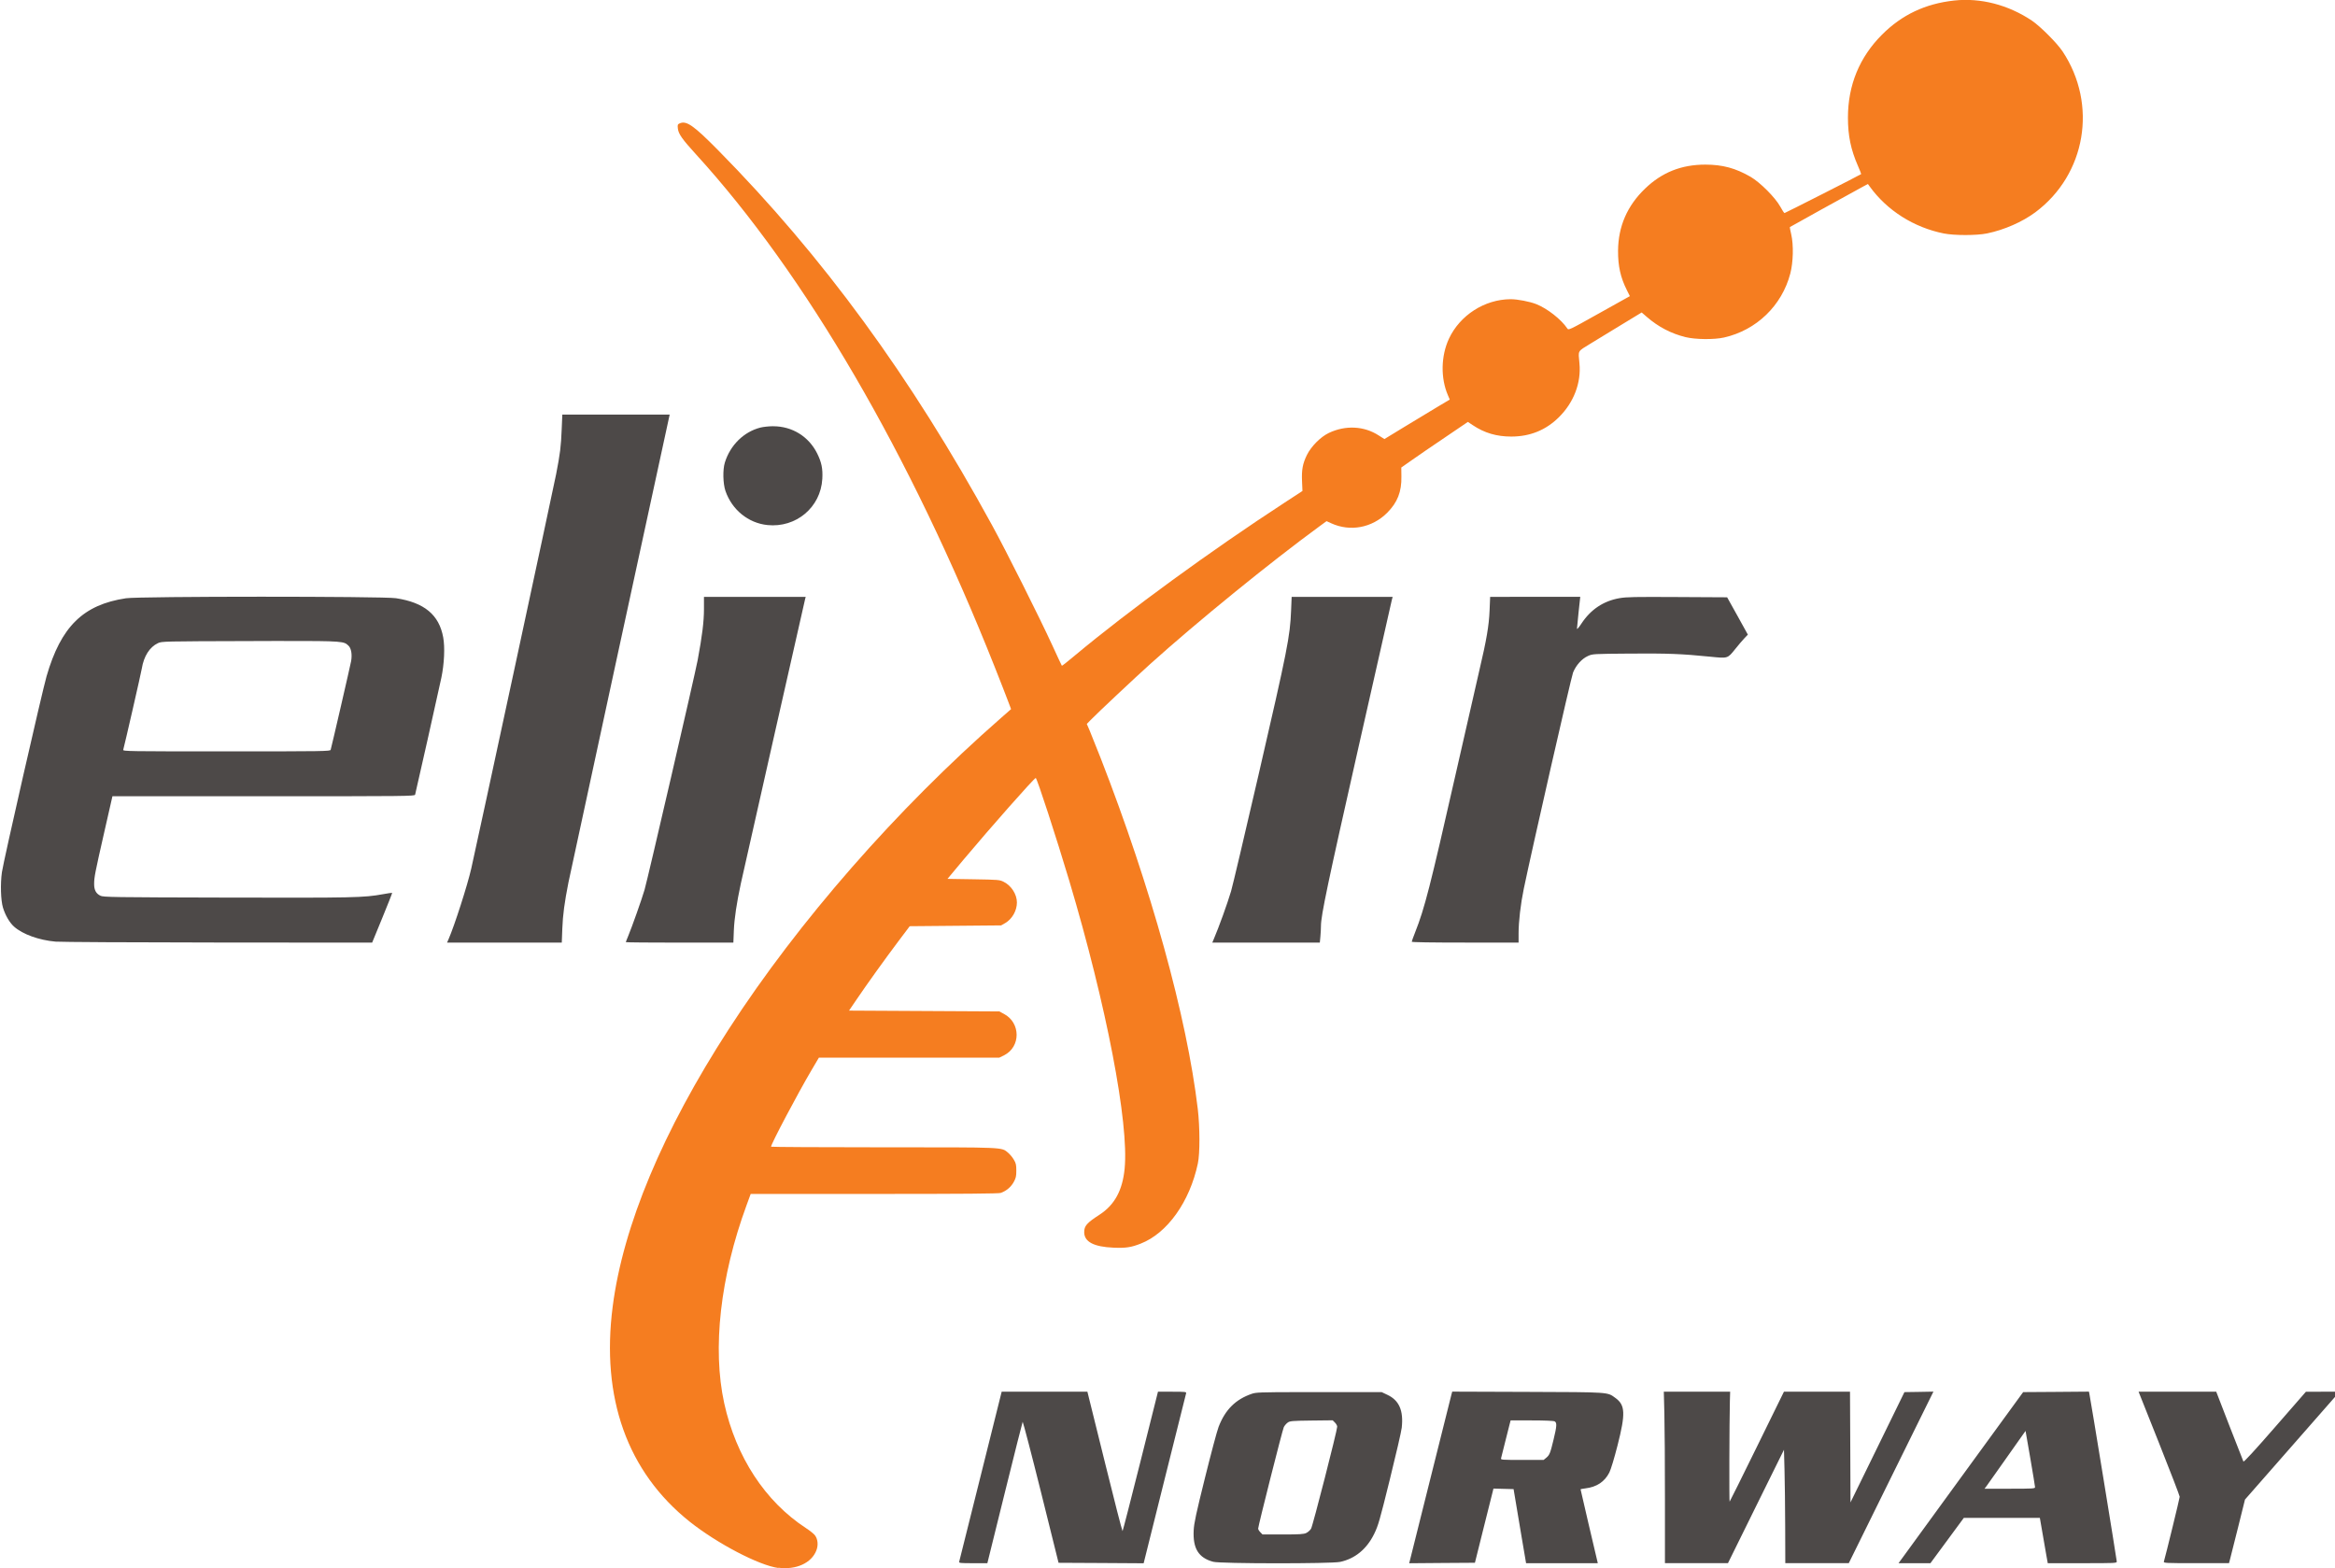
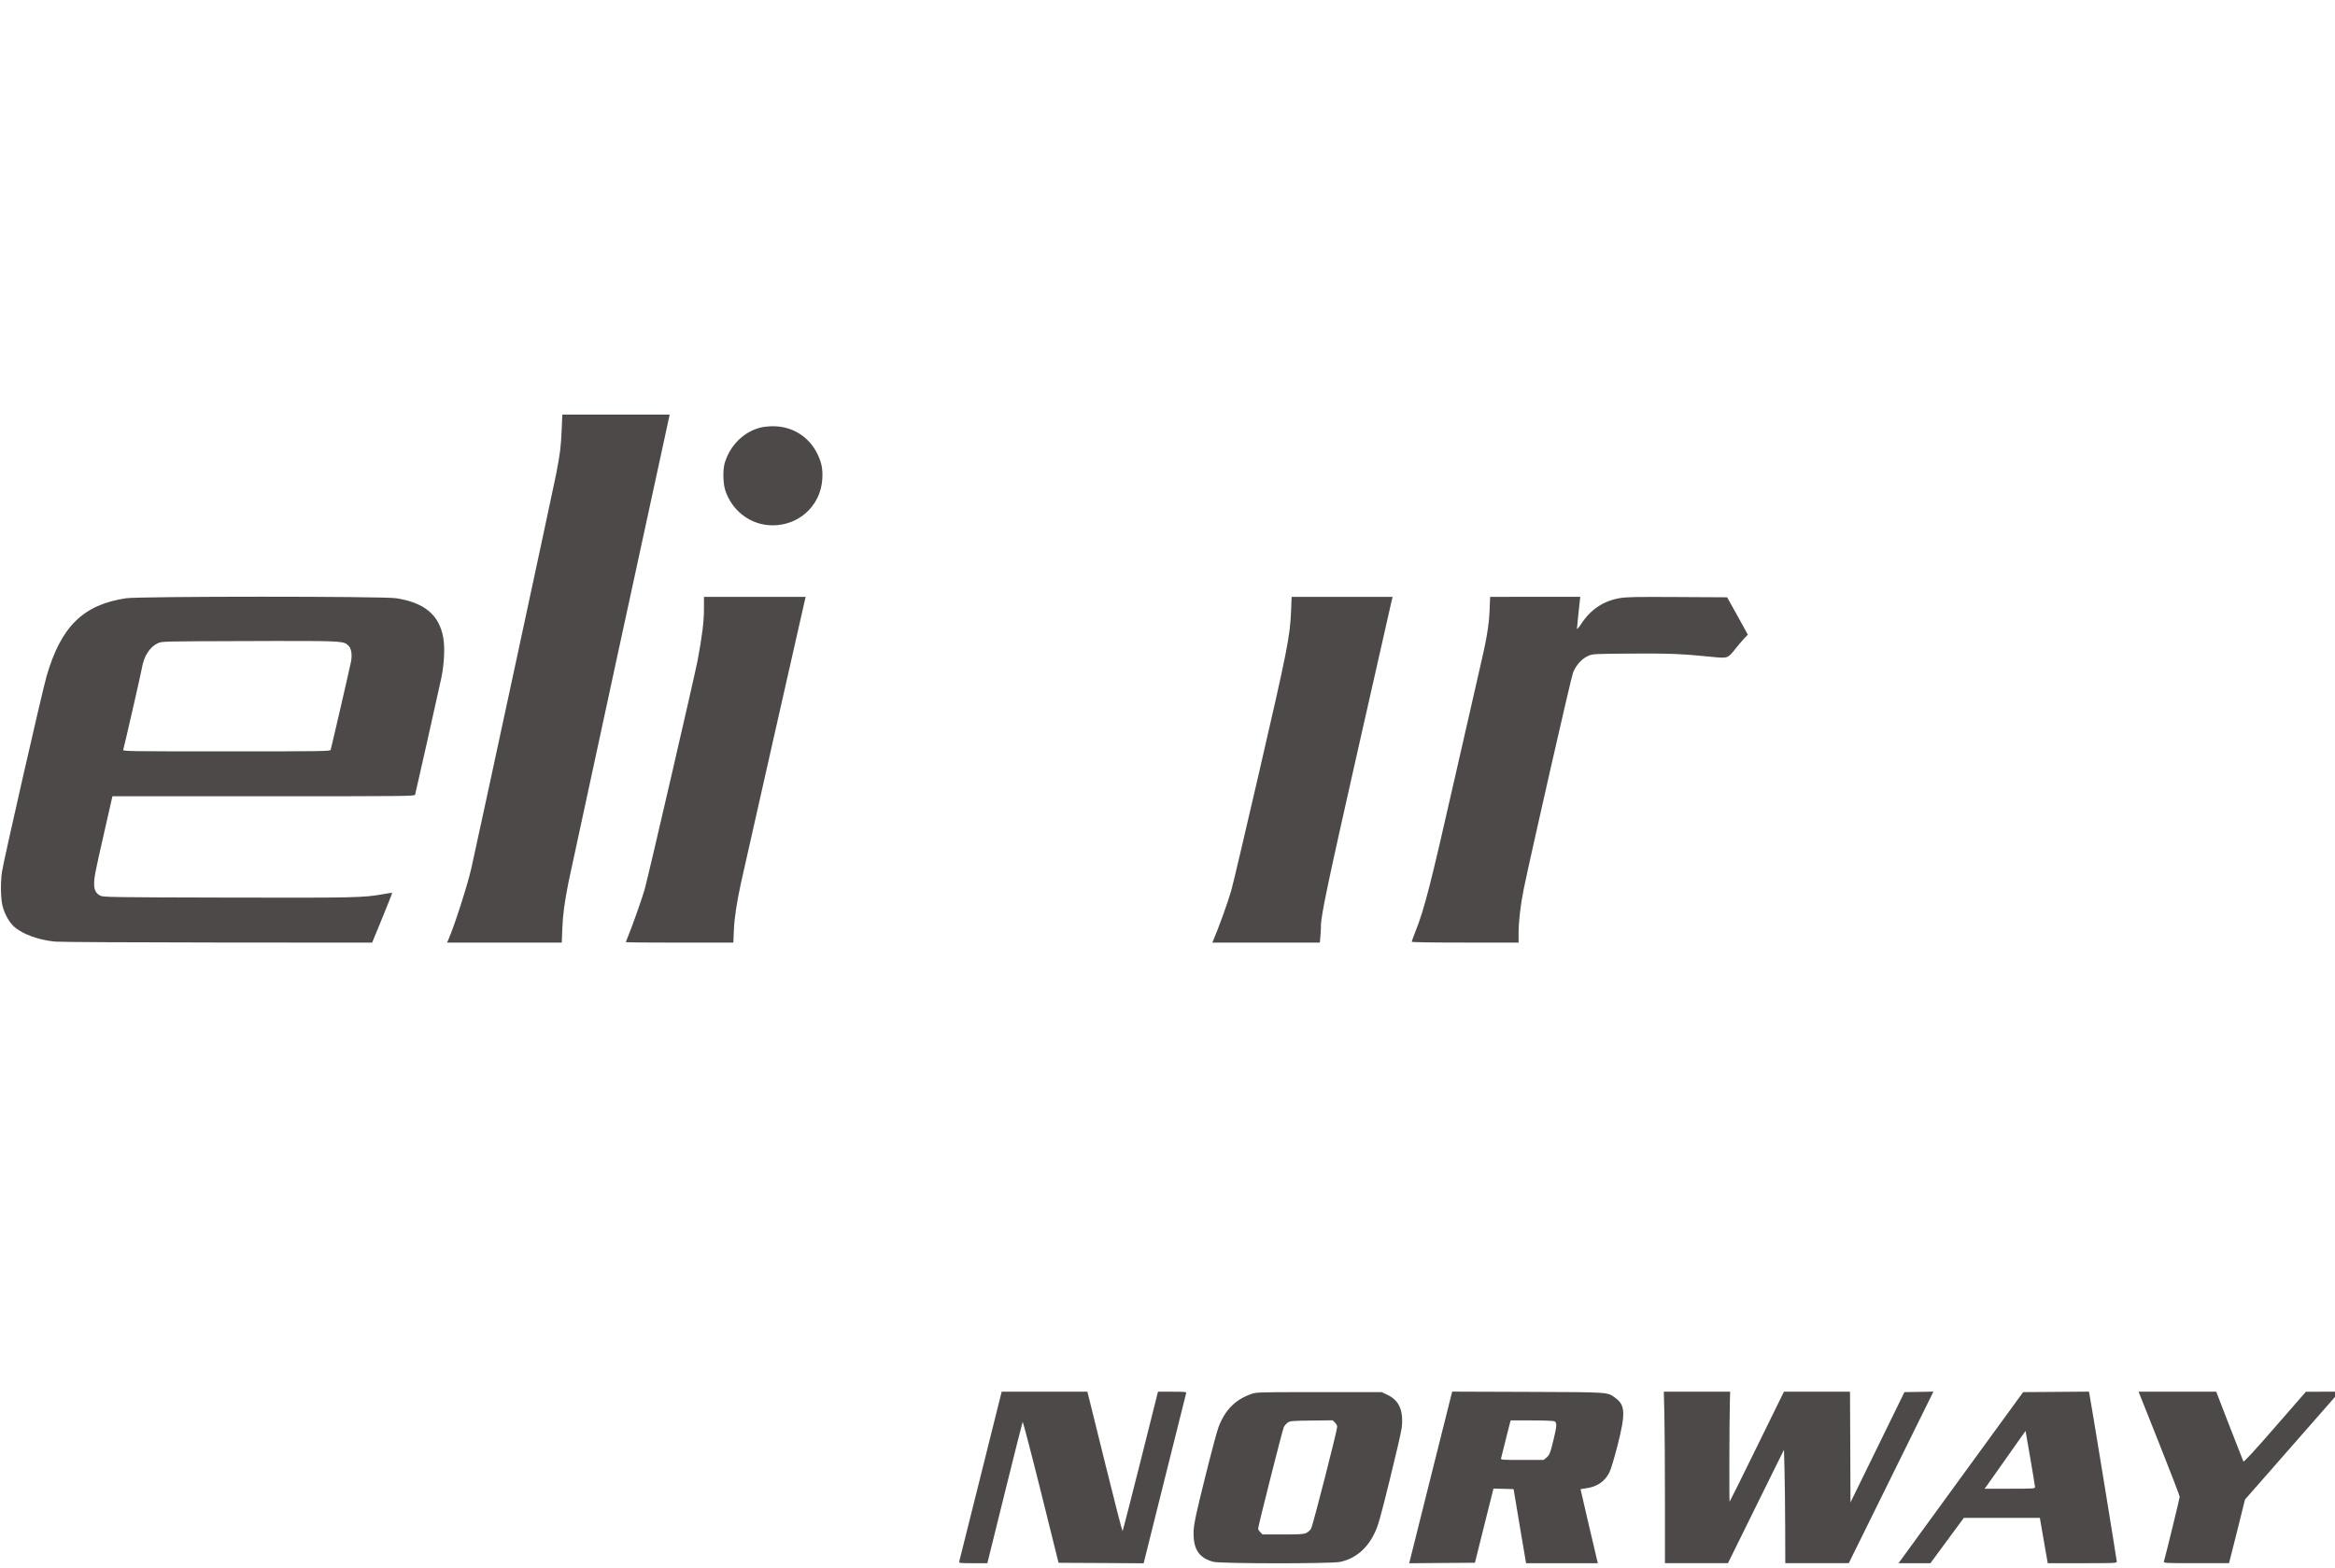
<svg xmlns="http://www.w3.org/2000/svg" xmlns:ns1="http://www.inkscape.org/namespaces/inkscape" xmlns:ns2="http://sodipodi.sourceforge.net/DTD/sodipodi-0.dtd" width="22.935mm" height="15.407mm" viewBox="0 0 22.935 15.407" version="1.1" id="svg2031" ns1:version="1.1.2 (0a00cf5339, 2022-02-04, custom)" ns2:docname="ELIXIR-NO.svg">
  <defs id="defs2025" />
  <ns2:namedview id="base" pagecolor="#ffffff" bordercolor="#666666" borderopacity="1.0" ns1:pageopacity="0.0" ns1:pageshadow="2" ns1:zoom="7.9195959" ns1:cx="35.355339" ns1:cy="8.8388348" ns1:document-units="mm" ns1:current-layer="layer1" showgrid="false" fit-margin-top="0" fit-margin-left="0" fit-margin-right="0" fit-margin-bottom="0" ns1:window-width="1720" ns1:window-height="1415" ns1:window-x="3640" ns1:window-y="0" ns1:window-maximized="1" ns1:pagecheckerboard="0" />
  <g ns1:label="Layer 1" ns1:groupmode="layer" id="layer1" transform="translate(-4.419,-5.891)">
    <g id="g1326" />
    <g id="g1331" style="fill:#4d4948;fill-opacity:1" transform="translate(-5.882,17.888)">
      <path id="path1255" style="fill:#4d4948;fill-opacity:1;stroke-width:0.033" d="m 43.084,-51.832 -0.023,0.541 c -0.027,0.654 -0.056,0.895 -0.207,1.672 -0.101,0.519 -2.958,13.799 -3.145,14.615 -0.142,0.623 -0.618,2.105 -0.842,2.621 l -0.055,0.125 h 2.127 2.125 l 0.02,-0.523 c 0.019,-0.504 0.08,-0.959 0.227,-1.707 0.05,-0.255 3.532,-16.353 3.725,-17.219 l 0.027,-0.125 h -1.99 z m 7.818,0.432 c -0.16,0 -0.376,0.024 -0.48,0.051 -0.618,0.161 -1.113,0.65 -1.314,1.297 -0.081,0.26 -0.07,0.78 0.023,1.051 0.241,0.699 0.844,1.189 1.551,1.264 1.065,0.112 1.98,-0.656 2.039,-1.713 0.021,-0.377 -0.028,-0.614 -0.193,-0.945 -0.313,-0.626 -0.925,-1.004 -1.625,-1.004 z m -18.986,6.32 c -2.38,4.17e-4 -4.759,0.02 -5.004,0.057 -1.587,0.239 -2.411,1.047 -2.945,2.893 -0.161,0.556 -1.599,6.866 -1.654,7.26 -0.061,0.435 -0.044,1.041 0.039,1.316 0.086,0.284 0.245,0.557 0.412,0.705 0.318,0.283 0.921,0.5 1.537,0.555 0.173,0.015 2.883,0.031 6.023,0.033 l 5.711,0.004 0.377,-0.918 c 0.207,-0.505 0.372,-0.922 0.365,-0.928 -0.006,-0.006 -0.161,0.018 -0.344,0.051 -0.712,0.129 -1.044,0.136 -5.777,0.125 -4.296,-0.01 -4.585,-0.015 -4.695,-0.07 -0.161,-0.08 -0.23,-0.21 -0.23,-0.43 0,-0.25 0.027,-0.396 0.373,-1.916 l 0.305,-1.34 h 5.602 c 5.305,0 5.601,-0.003 5.617,-0.059 0.026,-0.087 0.88,-3.892 0.973,-4.336 0.107,-0.512 0.136,-1.124 0.068,-1.496 -0.152,-0.836 -0.701,-1.291 -1.752,-1.451 -0.24,-0.037 -2.62,-0.055 -5,-0.055 z m 16.418,0.006 v 0.457 c -7.5e-5,0.456 -0.063,0.972 -0.234,1.891 -0.099,0.531 -1.847,8.092 -1.967,8.506 -0.103,0.355 -0.47,1.391 -0.615,1.738 -0.044,0.105 -0.08,0.197 -0.08,0.207 0,0.01 0.896,0.018 1.992,0.018 h 1.994 l 0.018,-0.457 c 0.018,-0.434 0.105,-1.018 0.258,-1.729 0.061,-0.285 2.344,-10.392 2.385,-10.557 l 0.02,-0.074 H 50.219 Z m 21.783,0 -0.021,0.508 c -0.038,0.961 -0.132,1.434 -1.209,6.1 -0.503,2.179 -0.96,4.116 -1.016,4.303 -0.138,0.464 -0.448,1.324 -0.643,1.781 l -0.053,0.125 h 1.994 1.992 l 0.021,-0.225 c 0.012,-0.124 0.021,-0.302 0.021,-0.396 5.25e-4,-0.384 0.248,-1.56 1.398,-6.652 0.662,-2.93 1.215,-5.376 1.23,-5.436 l 0.029,-0.107 h -1.873 z m 7.357,0 -0.021,0.508 c -0.022,0.555 -0.115,1.096 -0.373,2.189 -0.08,0.339 -0.476,2.076 -0.881,3.861 -0.952,4.199 -1.156,4.996 -1.502,5.867 -0.071,0.179 -0.129,0.342 -0.129,0.359 0.015,0.02 0.723,0.031 1.98,0.031 h 1.98 v -0.34 c 7.5e-5,-0.438 0.075,-1.087 0.193,-1.656 0.313,-1.505 1.756,-7.838 1.826,-8.014 0.109,-0.271 0.324,-0.511 0.551,-0.613 0.175,-0.079 0.183,-0.079 1.574,-0.09 1.394,-0.01 1.898,0.009 2.953,0.115 0.664,0.067 0.645,0.075 0.936,-0.287 0.11,-0.138 0.259,-0.314 0.332,-0.391 l 0.133,-0.139 -0.383,-0.693 -0.385,-0.691 -1.844,-0.01 c -1.586,-0.008 -1.886,-0.004 -2.15,0.043 -0.595,0.105 -1.065,0.421 -1.408,0.943 -0.097,0.148 -0.165,0.224 -0.164,0.186 6.43e-4,-0.036 0.028,-0.316 0.061,-0.623 l 0.061,-0.557 h -1.67 z m -44.828,1.635 c 2.352,-0.004 2.34,0.015 2.512,0.174 0.102,0.095 0.141,0.324 0.098,0.572 -0.026,0.151 -0.718,3.15 -0.758,3.287 -0.016,0.055 -0.23,0.059 -3.863,0.059 -3.646,0 -3.843,-0.003 -3.826,-0.059 0.046,-0.154 0.662,-2.845 0.689,-3.014 0.074,-0.454 0.291,-0.795 0.596,-0.938 0.148,-0.069 0.18,-0.069 3.393,-0.078 0.44,-0.001 0.824,-0.003 1.16,-0.004 z" transform="matrix(0.265,0,0,0.265,4.407,5.811)" />
      <path id="path1241" style="fill:#4d4948;fill-opacity:1;stroke-width:0.033" d="m 76.068,-15.613 -0.033,0.125 c -0.018,0.069 -0.377,1.501 -0.797,3.182 l -0.764,3.055 1.219,-0.01 1.217,-0.008 0.32,-1.283 c 0.176,-0.705 0.331,-1.322 0.344,-1.373 l 0.023,-0.094 0.373,0.01 0.373,0.01 0.059,0.35 c 0.032,0.192 0.135,0.81 0.23,1.373 l 0.174,1.023 h 1.33 1.328 l -0.021,-0.092 c -0.045,-0.176 -0.617,-2.632 -0.617,-2.646 0,-0.008 0.079,-0.024 0.176,-0.035 0.42,-0.049 0.717,-0.246 0.891,-0.59 0.057,-0.114 0.181,-0.523 0.303,-1.002 0.302,-1.185 0.287,-1.495 -0.078,-1.76 -0.306,-0.222 -0.183,-0.214 -3.262,-0.225 z m 17.836,0 -0.537,0.01 -0.537,0.008 -1,2.045 -1,2.045 -0.008,-2.053 -0.01,-2.053 h -1.223 -1.225 l -0.998,2.033 c -0.549,1.118 -1.005,2.038 -1.016,2.045 -0.018,0.011 -0.01,-2.973 0.01,-3.738 l 0.01,-0.34 h -1.23 -1.229 l 0.021,0.824 c 0.012,0.453 0.021,1.882 0.021,3.178 v 2.355 h 1.168 1.168 l 1.037,-2.102 1.039,-2.102 0.02,0.746 c 0.011,0.41 0.023,1.355 0.025,2.102 l 0.004,1.355 h 1.178 1.176 l 1.568,-3.18 z m 5.764,0 -1.219,0.01 -1.219,0.008 -2.062,2.83 c -1.134,1.556 -2.172,2.984 -2.309,3.172 l -0.248,0.34 h 0.59 0.592 l 0.619,-0.84 0.619,-0.84 h 1.41 1.408 l 0.092,0.531 c 0.051,0.293 0.116,0.672 0.146,0.842 l 0.055,0.307 h 1.279 c 1.223,0 1.279,-0.001 1.279,-0.061 0,-0.062 -0.982,-6.082 -1.016,-6.223 z m -40.299,0.002 -0.779,3.121 c -0.429,1.717 -0.787,3.146 -0.795,3.178 -0.014,0.054 0.027,0.059 0.514,0.059 h 0.529 l 0.645,-2.605 c 0.355,-1.433 0.653,-2.619 0.664,-2.637 0.028,0.053 0.327,1.194 0.676,2.596 l 0.654,2.631 1.576,0.008 1.578,0.01 0.779,-3.123 c 0.429,-1.717 0.787,-3.146 0.795,-3.178 0.014,-0.054 -0.027,-0.059 -0.514,-0.059 h -0.529 l -0.645,2.572 c -0.355,1.414 -0.656,2.582 -0.668,2.596 -0.028,-0.054 -0.304,-1.131 -0.629,-2.447 -0.335,-1.359 -0.625,-2.527 -0.643,-2.596 l -0.031,-0.125 h -1.588 z m 42.139,0 0.762,1.914 c 0.419,1.053 0.762,1.946 0.762,1.982 0,0.053 -0.518,2.176 -0.586,2.402 -0.017,0.055 0.055,0.059 1.197,0.059 h 1.217 l 0.033,-0.125 c 0.018,-0.069 0.152,-0.598 0.297,-1.178 l 0.262,-1.055 1.754,-2 1.754,-2 -0.625,0.002 -0.625,0.002 -1.146,1.314 c -0.76,0.872 -1.154,1.301 -1.17,1.271 -0.013,-0.024 -0.245,-0.616 -0.516,-1.316 l -0.492,-1.273 h -1.438 z m -31.096,0.016 c -1.491,0.002 -1.618,0.011 -1.77,0.062 -0.604,0.207 -0.988,0.589 -1.234,1.229 -0.057,0.148 -0.283,0.997 -0.504,1.887 -0.328,1.321 -0.404,1.675 -0.418,1.938 -0.036,0.681 0.178,1.027 0.725,1.174 0.267,0.072 4.366,0.075 4.701,0.004 0.552,-0.117 0.988,-0.475 1.264,-1.039 0.151,-0.31 0.201,-0.486 0.578,-2.01 0.227,-0.918 0.428,-1.784 0.443,-1.924 0.071,-0.641 -0.097,-1.019 -0.537,-1.223 l -0.207,-0.098 h -2.314 c -0.273,0 -0.514,-2.14e-4 -0.727,0 z m 1.225,1.045 0.084,0.084 c 0.046,0.046 0.084,0.115 0.084,0.152 -10e-7,0.143 -0.906,3.682 -0.969,3.783 -0.036,0.058 -0.116,0.129 -0.178,0.158 -0.093,0.044 -0.244,0.055 -0.867,0.055 H 69.037 l -0.08,-0.082 c -0.045,-0.045 -0.082,-0.106 -0.082,-0.135 0,-0.095 0.901,-3.659 0.951,-3.762 0.027,-0.055 0.091,-0.129 0.141,-0.166 0.083,-0.061 0.152,-0.069 0.881,-0.078 z m 6.596,0.004 h 0.783 c 0.476,0 0.808,0.014 0.848,0.035 0.09,0.048 0.082,0.174 -0.037,0.666 -0.124,0.515 -0.149,0.579 -0.271,0.682 l -0.1,0.082 h -0.797 c -0.745,0 -0.798,-0.004 -0.781,-0.059 0.01,-0.032 0.077,-0.305 0.152,-0.607 0.075,-0.302 0.152,-0.605 0.17,-0.674 z m 19.086,0.389 0.176,1.012 c 0.096,0.557 0.175,1.04 0.176,1.072 0.002,0.054 -0.066,0.059 -0.936,0.059 h -0.936 l 0.082,-0.109 c 0.045,-0.059 0.333,-0.467 0.641,-0.906 0.308,-0.439 0.614,-0.873 0.68,-0.963 z" transform="matrix(0.265,0,0,0.265,4.407,5.811)" />
    </g>
-     <path style="fill:#f57d20;fill-opacity:1;stroke-width:0.009" d="m 12.064,21.294 c -0.191,-0.026 -0.6,-0.24 -0.872,-0.456 -0.611,-0.488 -0.871,-1.214 -0.755,-2.112 0.102,-0.793 0.492,-1.724 1.14,-2.725 0.686,-1.06 1.648,-2.159 2.675,-3.058 l 0.098,-0.086 -0.031,-0.082 c -0.017,-0.045 -0.075,-0.195 -0.13,-0.333 -0.828,-2.087 -1.86,-3.858 -2.933,-5.034 -0.136,-0.149 -0.173,-0.201 -0.179,-0.255 -0.004,-0.036 -0.002,-0.041 0.018,-0.05 0.066,-0.03 0.138,0.021 0.376,0.262 1.029,1.043 1.895,2.227 2.691,3.683 0.143,0.261 0.466,0.906 0.593,1.182 0.05,0.109 0.092,0.2 0.094,0.201 0.002,0.002 0.06,-0.044 0.129,-0.102 0.526,-0.439 1.338,-1.031 2.061,-1.502 l 0.173,-0.113 -0.004,-0.094 c -0.005,-0.115 0.006,-0.174 0.048,-0.26 0.042,-0.085 0.135,-0.178 0.215,-0.216 0.164,-0.078 0.347,-0.069 0.491,0.025 l 0.055,0.035 0.2,-0.122 c 0.11,-0.067 0.254,-0.154 0.321,-0.194 l 0.121,-0.072 -0.018,-0.042 c -0.073,-0.169 -0.069,-0.386 0.01,-0.556 0.108,-0.231 0.35,-0.386 0.604,-0.388 0.067,-4.598e-4 0.19,0.023 0.255,0.049 0.108,0.043 0.244,0.15 0.303,0.238 0.013,0.019 0.014,0.019 0.314,-0.149 l 0.301,-0.168 -0.029,-0.058 c -0.063,-0.125 -0.088,-0.238 -0.087,-0.389 0.002,-0.238 0.09,-0.441 0.265,-0.609 0.166,-0.16 0.357,-0.236 0.592,-0.236 0.17,0 0.298,0.035 0.445,0.12 0.094,0.055 0.241,0.202 0.291,0.292 0.019,0.035 0.038,0.064 0.042,0.064 0.005,1.603e-4 0.745,-0.375 0.753,-0.383 0.001,-9.94e-4 -0.013,-0.038 -0.032,-0.081 -0.07,-0.16 -0.098,-0.297 -0.098,-0.474 0,-0.318 0.113,-0.593 0.335,-0.815 0.195,-0.195 0.425,-0.304 0.709,-0.335 0.259,-0.028 0.53,0.042 0.762,0.197 0.083,0.056 0.247,0.22 0.303,0.304 0.345,0.521 0.229,1.208 -0.268,1.579 -0.128,0.095 -0.305,0.173 -0.475,0.208 -0.102,0.021 -0.319,0.021 -0.424,4.66e-4 -0.294,-0.059 -0.557,-0.225 -0.727,-0.46 l -0.019,-0.026 -0.056,0.03 c -0.125,0.068 -0.708,0.39 -0.71,0.393 -0.002,0.002 0.004,0.034 0.013,0.072 0.024,0.105 0.02,0.272 -0.009,0.384 -0.082,0.315 -0.332,0.557 -0.651,0.629 -0.098,0.022 -0.281,0.02 -0.379,-0.004 -0.141,-0.035 -0.266,-0.1 -0.379,-0.198 l -0.051,-0.044 -0.191,0.116 c -0.105,0.064 -0.245,0.149 -0.31,0.189 -0.134,0.083 -0.122,0.062 -0.11,0.197 0.018,0.189 -0.056,0.383 -0.202,0.527 -0.128,0.127 -0.284,0.19 -0.468,0.19 -0.144,0 -0.263,-0.035 -0.378,-0.112 l -0.048,-0.032 -0.227,0.154 c -0.125,0.084 -0.272,0.185 -0.327,0.224 l -0.1,0.07 0.001,0.088 c 0.003,0.15 -0.039,0.256 -0.14,0.357 -0.148,0.148 -0.363,0.188 -0.549,0.103 l -0.046,-0.021 -0.066,0.048 c -0.492,0.36 -1.207,0.942 -1.669,1.358 -0.153,0.138 -0.516,0.479 -0.583,0.548 l -0.037,0.038 0.03,0.07 c 0.016,0.039 0.064,0.159 0.107,0.268 0.494,1.27 0.845,2.536 0.953,3.444 0.021,0.179 0.022,0.438 4.93e-4,0.537 -0.08,0.376 -0.3,0.684 -0.561,0.786 -0.094,0.037 -0.146,0.045 -0.266,0.04 -0.195,-0.008 -0.289,-0.058 -0.289,-0.152 8.8e-5,-0.062 0.024,-0.09 0.152,-0.173 0.147,-0.096 0.224,-0.238 0.245,-0.451 0.044,-0.446 -0.179,-1.606 -0.544,-2.829 -0.124,-0.415 -0.317,-1.009 -0.329,-1.009 -0.015,0 -0.449,0.492 -0.71,0.803 l -0.157,0.188 0.255,0.004 c 0.246,0.004 0.257,0.005 0.297,0.025 0.075,0.037 0.13,0.123 0.13,0.203 -1.24e-4,0.08 -0.046,0.161 -0.113,0.201 l -0.042,0.024 -0.449,0.004 -0.449,0.004 -0.113,0.15 c -0.127,0.169 -0.304,0.415 -0.411,0.573 l -0.072,0.106 0.738,0.004 0.738,0.004 0.045,0.024 c 0.166,0.087 0.167,0.324 0.002,0.407 l -0.047,0.023 h -0.886 -0.886 l -0.072,0.122 c -0.134,0.227 -0.398,0.726 -0.398,0.753 0,0.003 0.497,0.006 1.104,0.006 1.213,0 1.156,-0.002 1.224,0.053 0.018,0.015 0.044,0.046 0.057,0.069 0.021,0.035 0.024,0.051 0.024,0.107 0,0.057 -0.004,0.073 -0.026,0.113 -0.027,0.049 -0.073,0.087 -0.127,0.106 -0.022,0.007 -0.347,0.01 -1.243,0.01 h -1.213 l -0.041,0.112 c -0.258,0.702 -0.337,1.406 -0.219,1.944 0.116,0.527 0.402,0.965 0.802,1.226 0.04,0.026 0.081,0.059 0.091,0.074 0.027,0.038 0.032,0.095 0.012,0.146 -0.047,0.124 -0.2,0.193 -0.373,0.17 z" id="path895" />
  </g>
</svg>